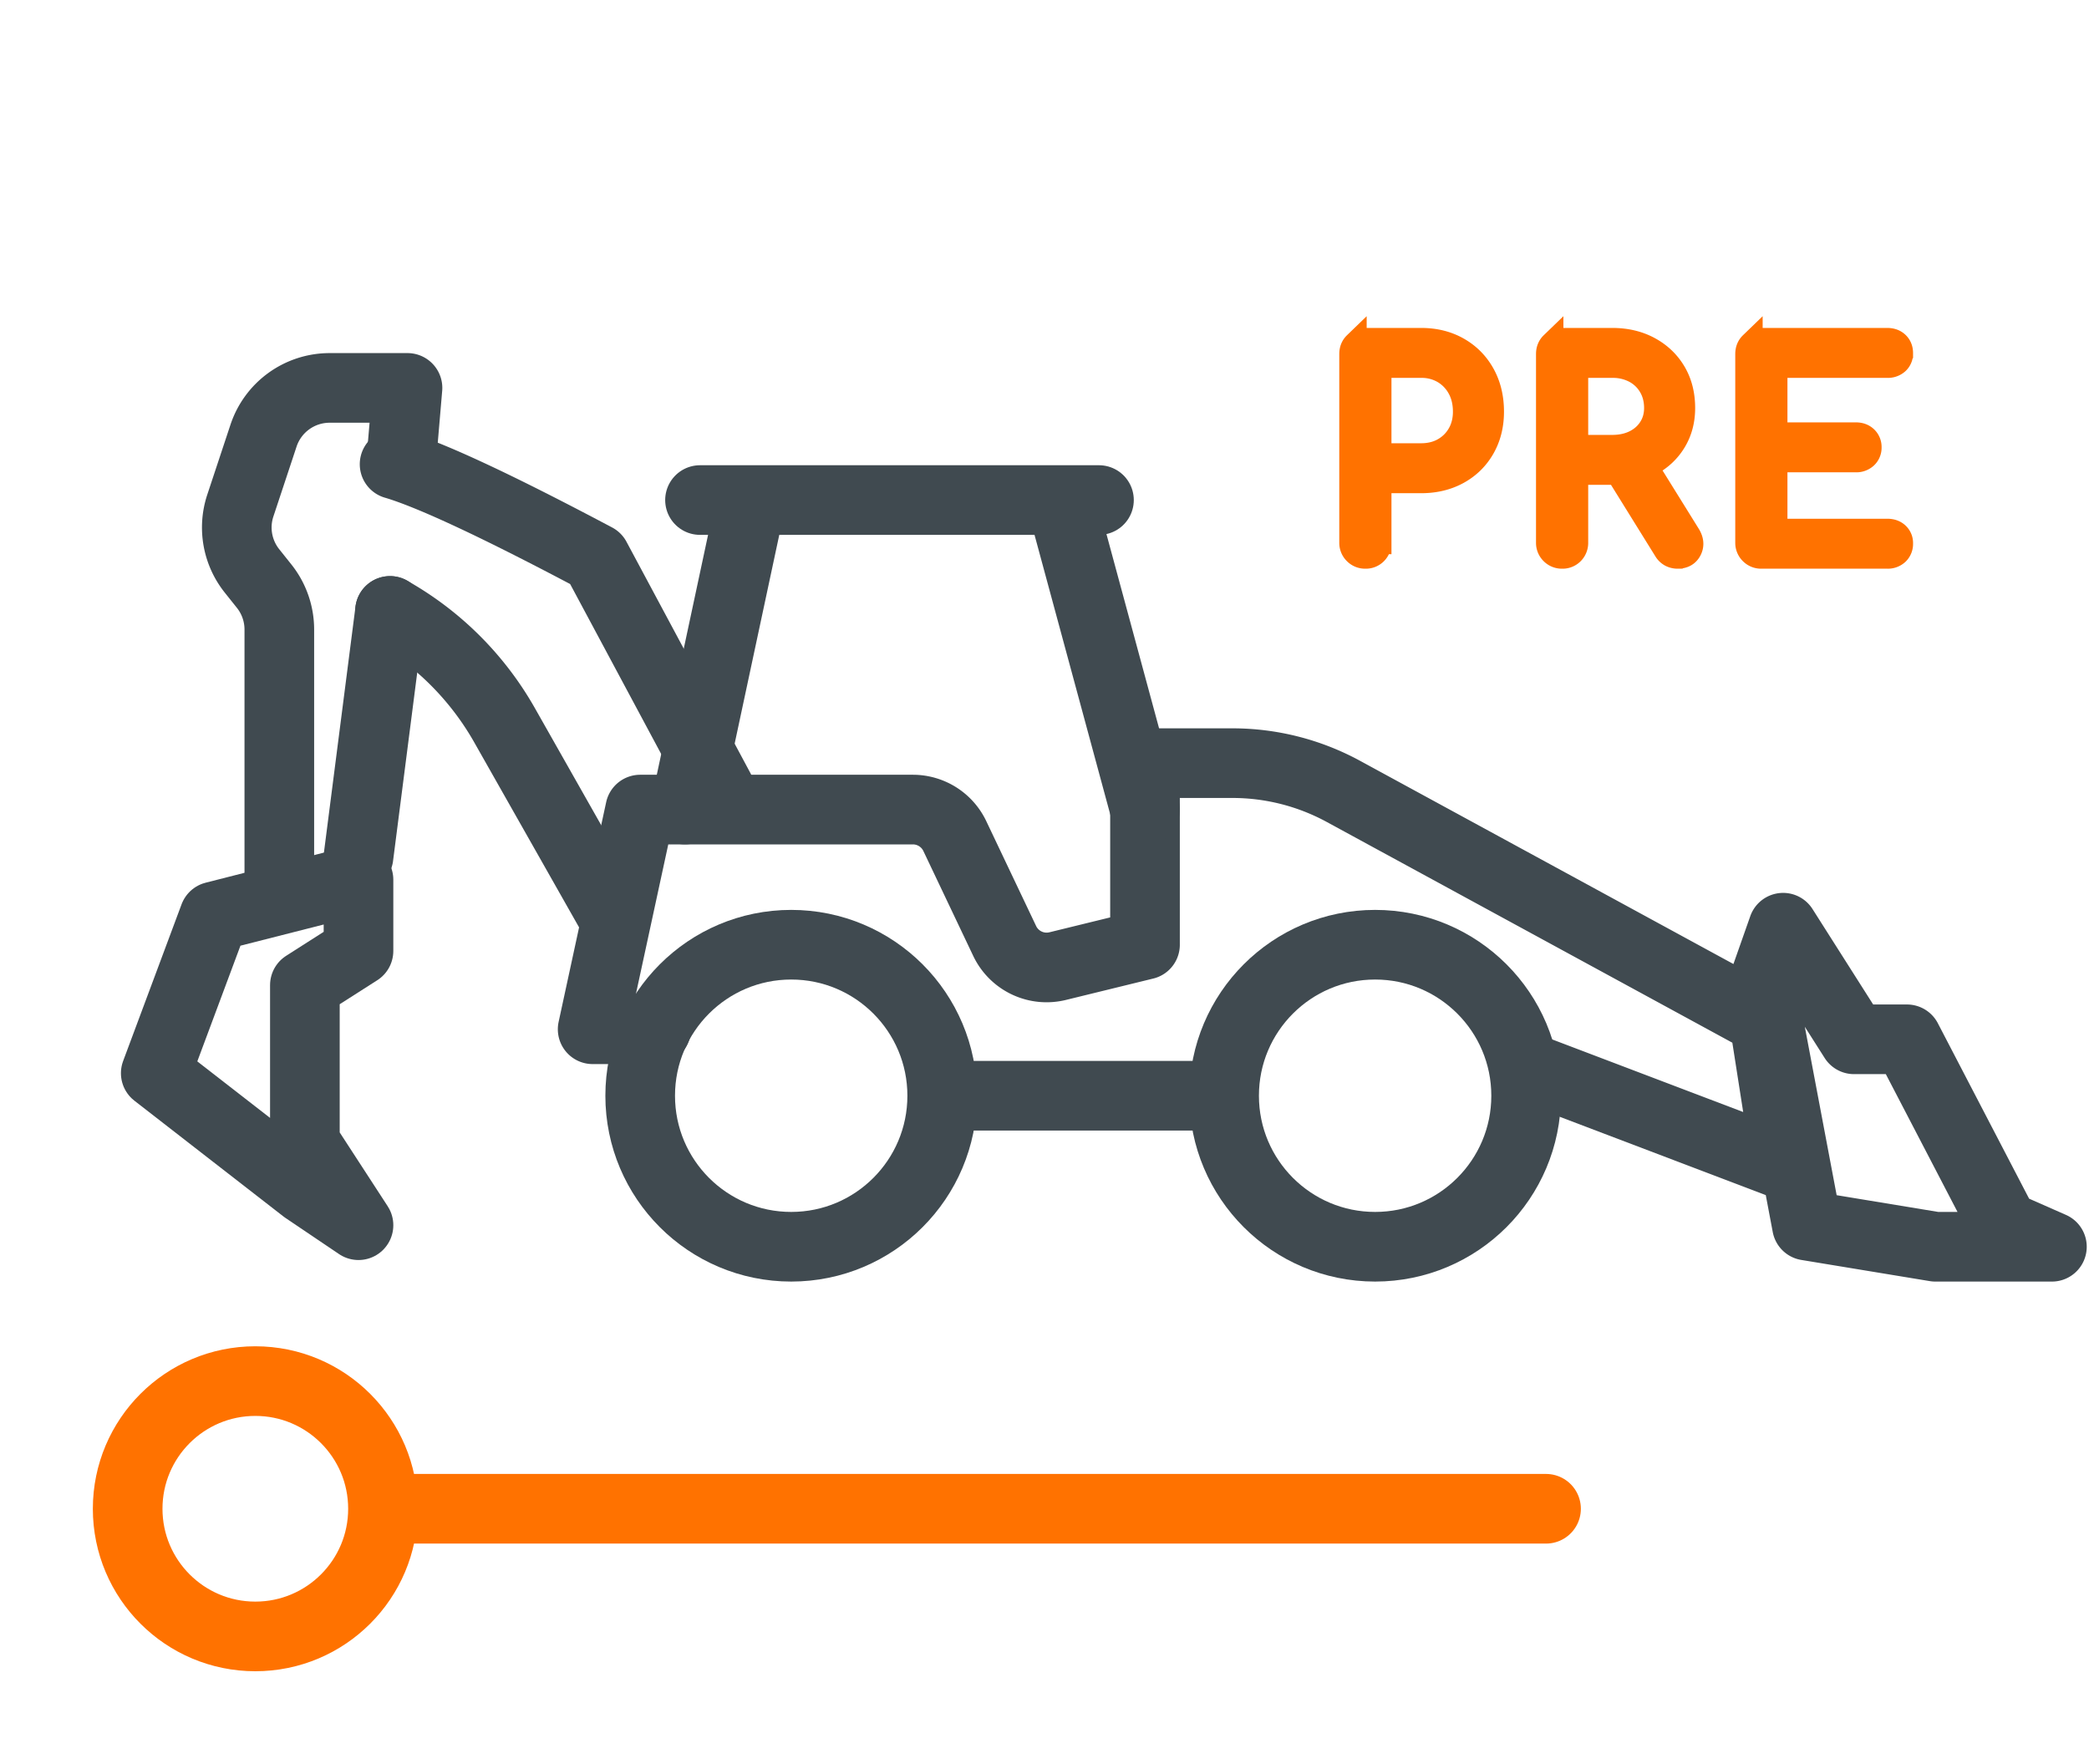
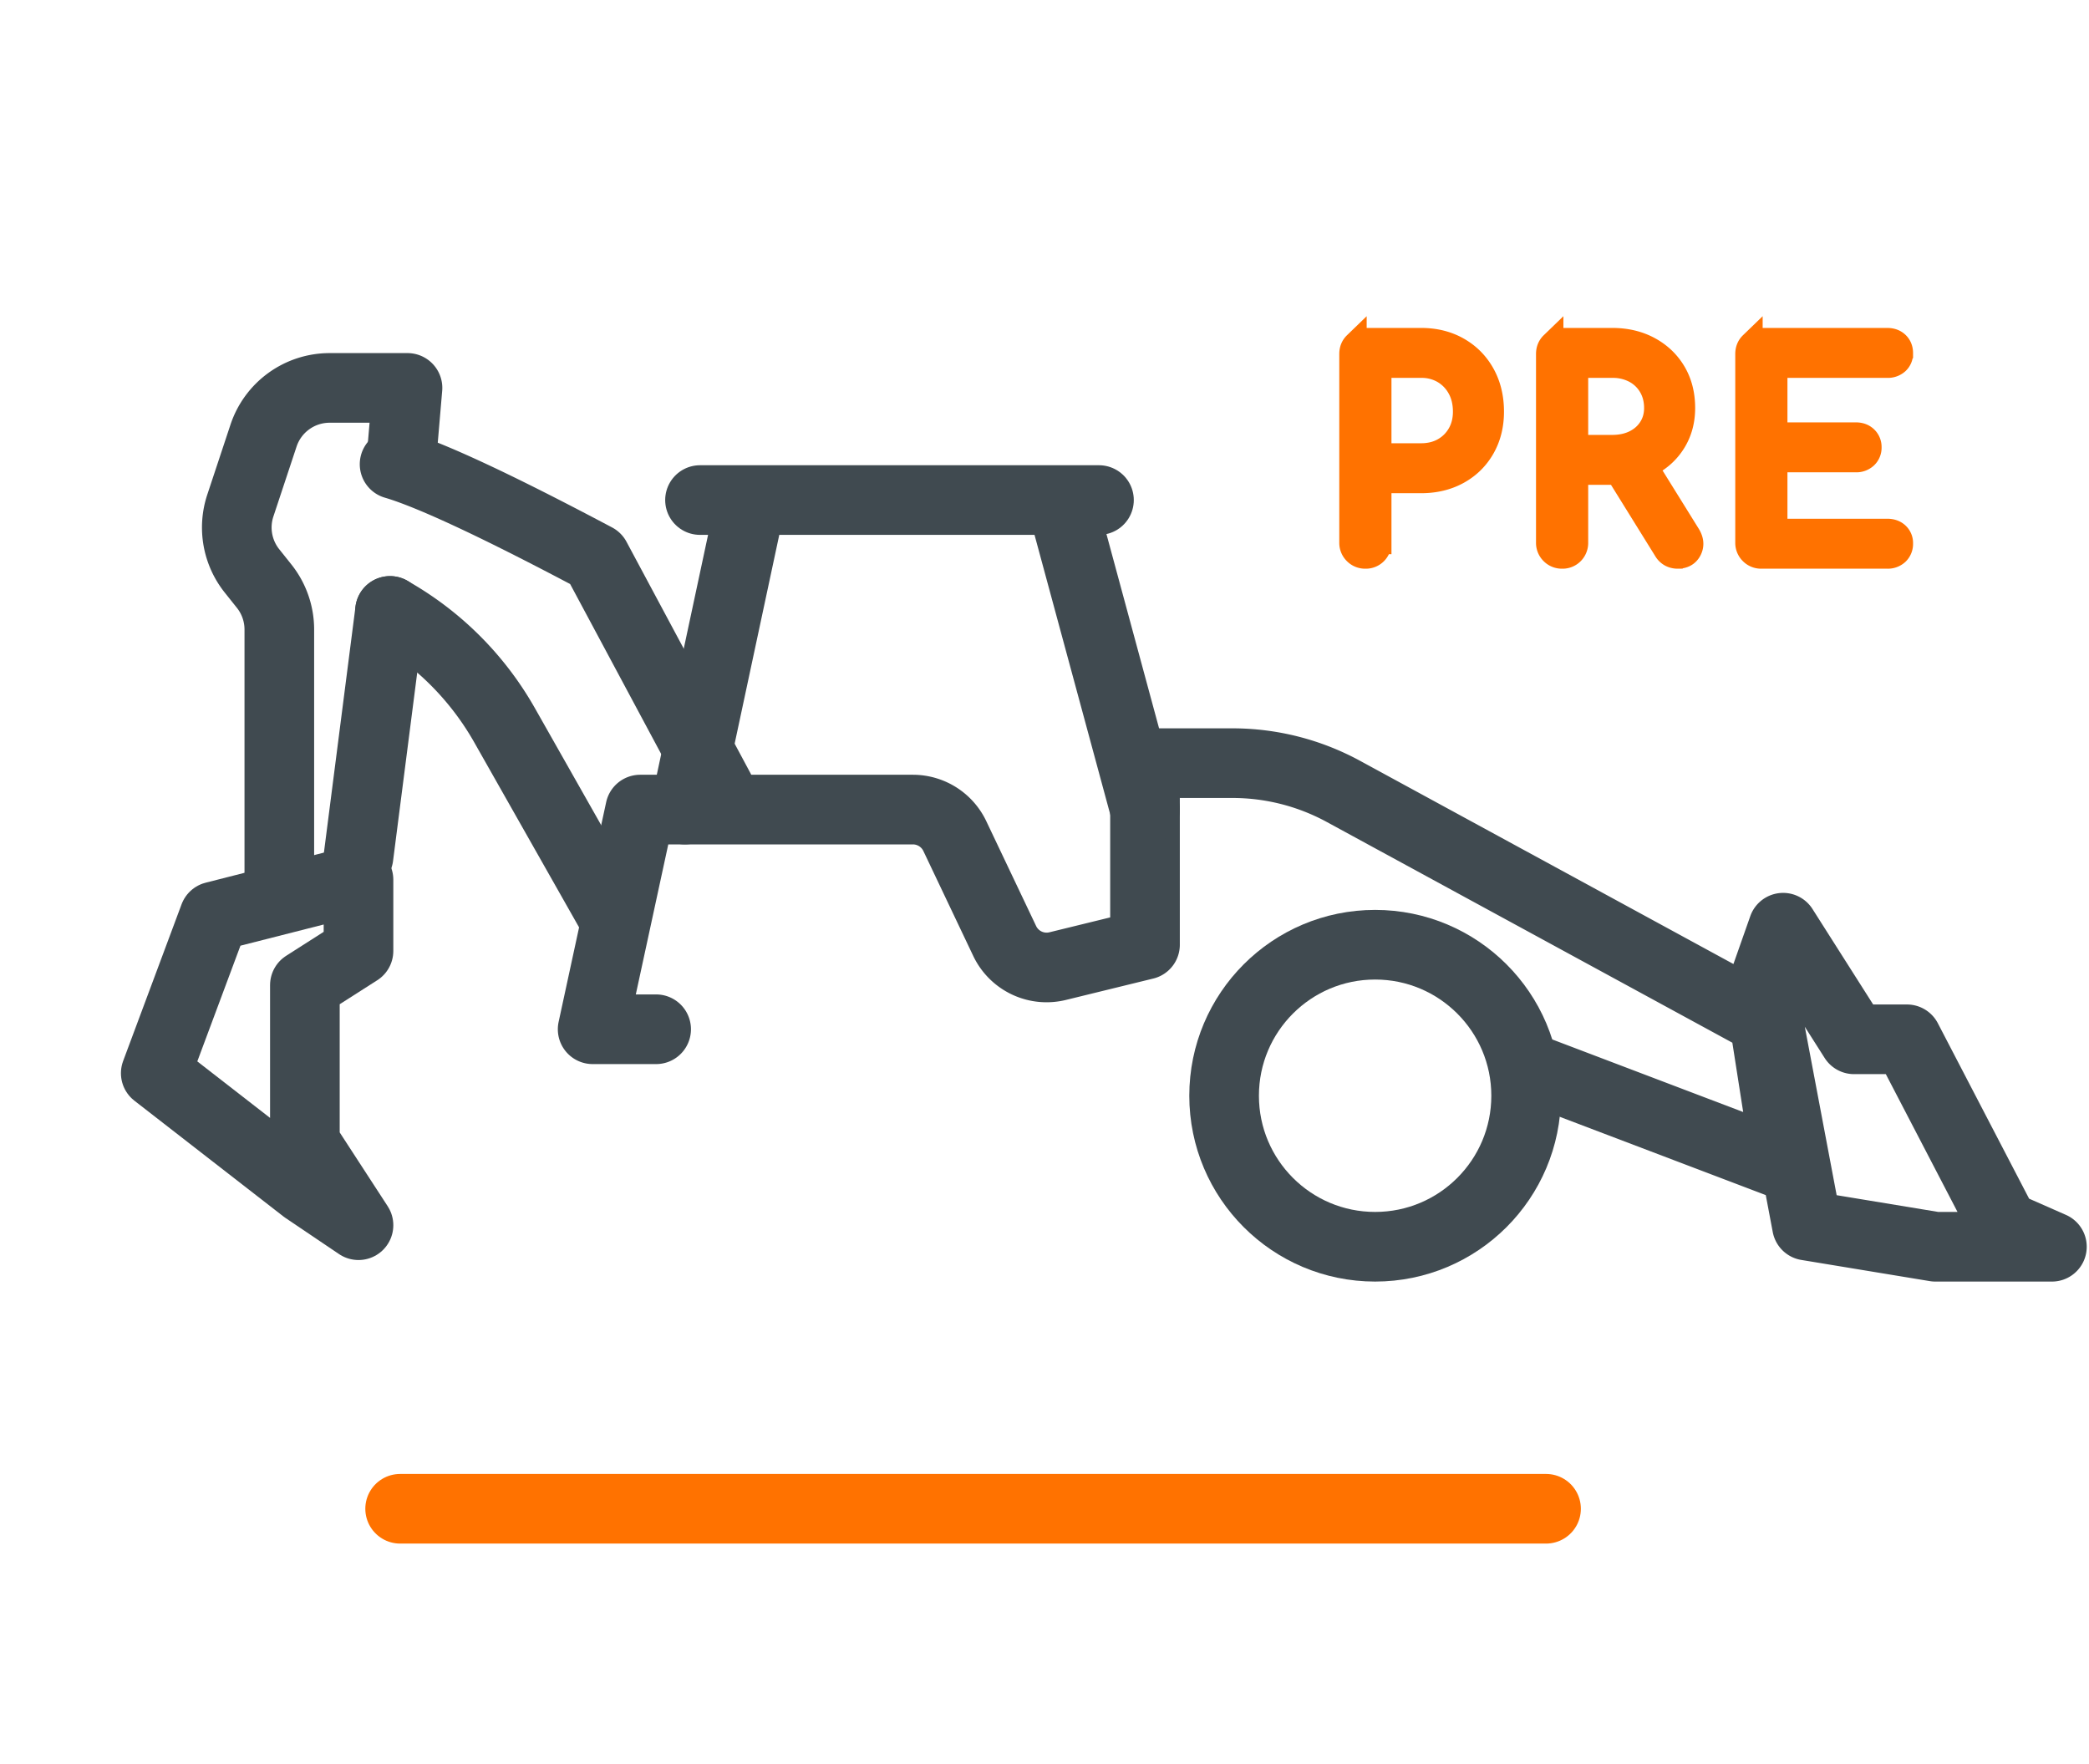
<svg xmlns="http://www.w3.org/2000/svg" width="90" height="76" viewBox="0 0 90 76">
  <g fill="none" fill-rule="evenodd">
-     <circle stroke="#FF7200" stroke-width="3" cx="11" cy="65" r="5.5" />
    <path stroke="#FF7200" stroke-width="3" stroke-linecap="round" stroke-linejoin="round" d="M17.239 65h49.369" />
-     <circle stroke="#404A50" stroke-width="3" cx="34.087" cy="47.206" r="6.506" />
    <circle stroke="#404A50" stroke-width="3" cx="59.244" cy="47.206" r="6.506" />
    <path d="M28.268 44.342h-2.735l2.048-9.464H39.33a2 2 0 0 1 1.806 1.141l2.148 4.519a2 2 0 0 0 2.282 1.084l3.764-.922h0v-7.822h3.767a10 10 0 0 1 4.78 1.216l18.125 9.864h0l.98 6.269-11.232-4.269M76.822 39.967l-.91 2.585L77.849 52.8l5.532.912h5.021l-2.07-.912-4.175-8.025h-2.28z" stroke="#404A50" stroke-width="3" stroke-linecap="round" stroke-linejoin="round" />
    <path stroke="#404A50" stroke-width="3" stroke-linecap="round" stroke-linejoin="round" d="m29.51 34.878 2.85-13.335h13.358l3.612 13.335M30.158 21.543h17.189" />
    <path d="m26.51 39.666-4.774-8.425a13 13 0 0 0-4.72-4.796l-.212-.125h0M17 20c1.537.45 4.426 1.799 8.669 4.049L31 34" stroke="#404A50" stroke-width="3" stroke-linecap="round" stroke-linejoin="round" />
    <path d="m15.446 36.9 1.358-10.58m.488-6.516.264-3.092H14.2a3 3 0 0 0-2.847 2.057l-.999 3.013a3 3 0 0 0 .502 2.813l.524.657a3 3 0 0 1 .654 1.87v10.714" stroke="#404A50" stroke-width="3" stroke-linecap="round" stroke-linejoin="round" />
-     <path stroke="#404A50" stroke-width="3" d="M40.593 47.206h12.145" />
    <path stroke="#404A50" stroke-width="3" stroke-linecap="round" stroke-linejoin="round" d="M13.137 51.227 6.71 46.235l2.518-6.753 6.217-1.582v3.067l-2.31 1.475v6.789l2.31 3.553z" />
    <g fill="#FF7200" fill-rule="nonzero" stroke="#FF7200">
      <path d="M58.824 24a.603.603 0 0 1-.444-.18.603.603 0 0 1-.18-.444v-8.124c0-.184.06-.334.18-.45a.614.614 0 0 1 .444-.174h2.4c.6 0 1.132.132 1.596.396.464.264.826.63 1.086 1.098.26.468.39 1.006.39 1.614 0 .584-.13 1.104-.39 1.56-.26.456-.622.812-1.086 1.068-.464.256-.996.384-1.596.384h-1.776v2.628a.614.614 0 0 1-.174.444.598.598 0 0 1-.45.18zm.624-4.404h1.776c.368 0 .692-.08.972-.24.28-.16.5-.38.66-.66.16-.28.24-.6.24-.96 0-.384-.08-.722-.24-1.014a1.795 1.795 0 0 0-.66-.69 1.852 1.852 0 0 0-.972-.252h-1.776v3.816zM67.3 24a.603.603 0 0 1-.444-.18.603.603 0 0 1-.18-.444v-8.124c0-.184.06-.334.18-.45a.614.614 0 0 1 .444-.174h2.16c.6 0 1.132.126 1.596.378.464.252.826.598 1.086 1.038.26.44.39.952.39 1.536 0 .544-.13 1.028-.39 1.452-.26.424-.622.756-1.086.996-.464.24-.996.36-1.596.36h-1.536v2.988a.614.614 0 0 1-.174.444.598.598 0 0 1-.45.18zm4.98 0a.651.651 0 0 1-.306-.072.607.607 0 0 1-.234-.228l-2.16-3.48 1.212-.348 1.968 3.168c.144.232.164.45.06.654-.104.204-.284.306-.54.306zm-4.356-4.764h1.536c.368 0 .692-.07.972-.21.28-.14.5-.336.66-.588.16-.252.24-.538.24-.858 0-.352-.08-.664-.24-.936a1.682 1.682 0 0 0-.66-.636 2.005 2.005 0 0 0-.972-.228h-1.536v3.456zM75.884 24a.603.603 0 0 1-.444-.18.603.603 0 0 1-.18-.444v-8.124c0-.184.06-.334.18-.45a.614.614 0 0 1 .444-.174h5.424c.184 0 .332.054.444.162.112.108.168.25.168.426a.53.53 0 0 1-.168.408.626.626 0 0 1-.444.156h-4.8v2.916h3.444c.184 0 .332.054.444.162a.55.55 0 0 1 .168.414.55.55 0 0 1-.168.414.613.613 0 0 1-.444.162h-3.444v3h4.8c.184 0 .332.052.444.156a.53.53 0 0 1 .168.408.565.565 0 0 1-.168.426.613.613 0 0 1-.444.162h-5.424z" />
    </g>
  </g>
</svg>